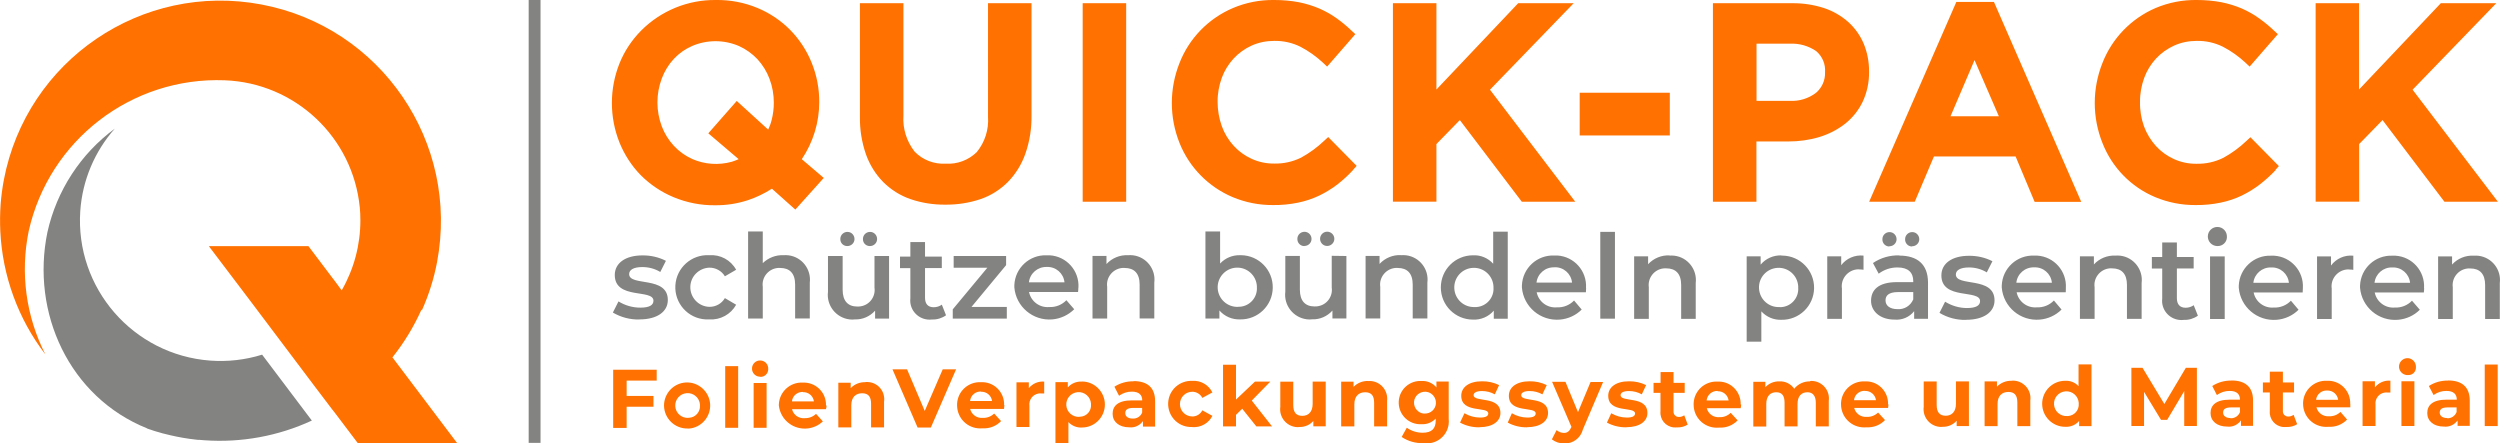
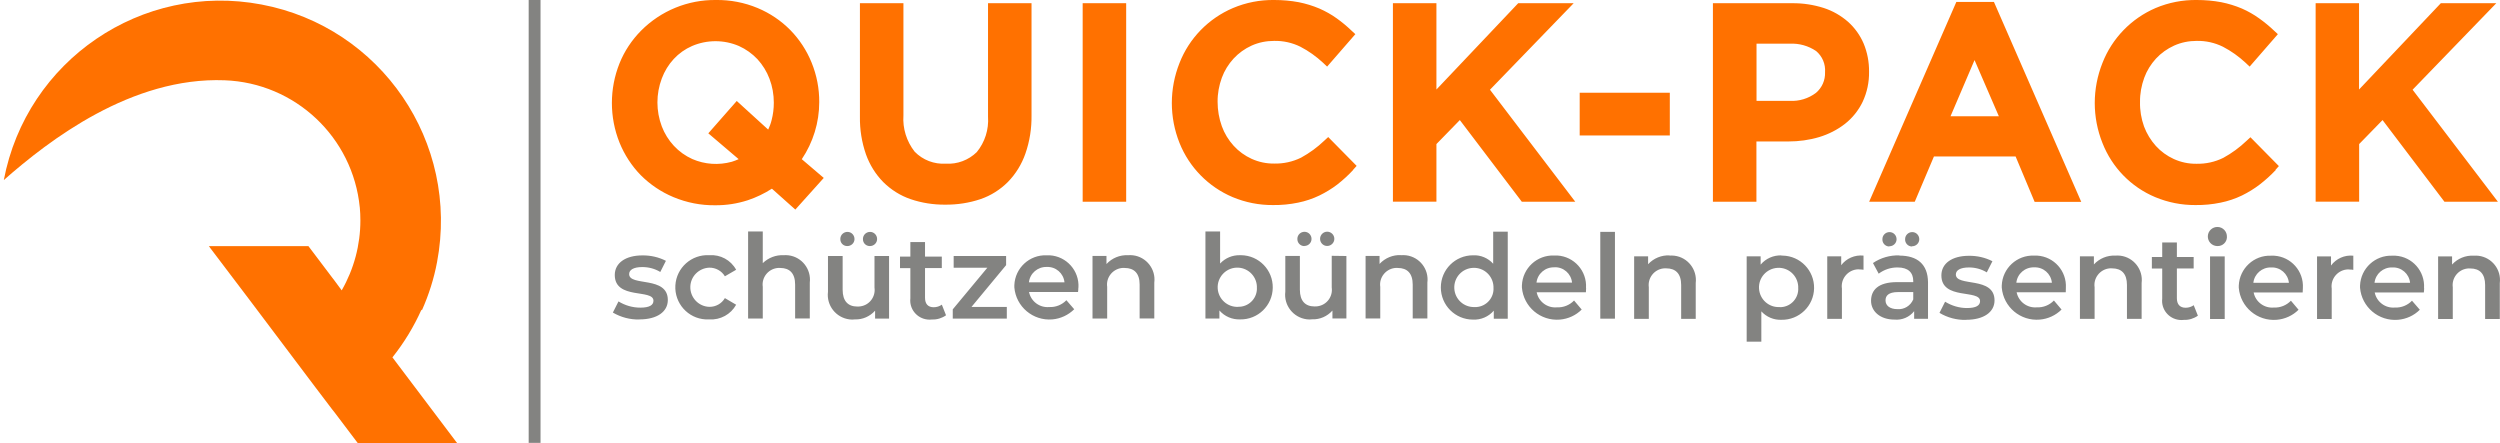
<svg xmlns="http://www.w3.org/2000/svg" id="Ebene_2" viewBox="0 0 248.83 44.11">
  <defs>
    <style>.cls-1,.cls-2{fill:#838381;}.cls-2,.cls-3,.cls-4{fill-rule:evenodd;}.cls-3{fill:#757573;}.cls-4{fill:#ff7100;}</style>
  </defs>
  <g id="Ebene_1-2">
    <g id="Gruppe_38022">
-       <path id="Pfad_7" class="cls-4" d="m42,30.87c.68-1.53,1.19-3.13,1.5-4.78C45.76,14.18,37.94,2.7,26.03.45,14.12-1.81,2.64,6.01.38,17.92c-.15.81-.26,1.63-.32,2.46-.06.87-.07,1.74-.03,2.61.21,4.46,1.77,8.75,4.49,12.29-1.94-3.79-2.52-8.12-1.66-12.29C4.89,13.95,13.09,7.64,22.36,7.99c7.02.26,12.77,5.67,13.45,12.66v-.03c.04.43.06.87.06,1.32,0,2.44-.64,4.84-1.86,6.96l-.76-1.03-.08-.1-2.47-3.27h-9.91l.08.1.03.05,4,5.28c1.97,2.61,4.16,5.53,6.2,8.23l.12.16,1.82,2.4c.09.12.18.23.27.34l2.29,3.03h9.89l-6.43-8.52c1.16-1.46,2.13-3.05,2.89-4.75l.05.07Z" />
-       <path id="Pfad_8" class="cls-2" d="m14.64,42.65l.26.09.1.03.35.12.27.08.18.05.41.12.09.02c.85.22,1.71.4,2.58.52l.17.02.31.04.34.04h.15l.49.04h0c3.67.26,7.35-.41,10.7-1.96l-.62-.82-4.33-5.74c-1.67.52-3.42.72-5.17.59-7.67-.57-13.45-7.22-12.93-14.89.21-3.04,1.42-5.92,3.44-8.2-3.41,2.51-5.79,6.18-6.71,10.31-1.66,8.02,2.18,16.42,9.93,19.53" />
+       <path id="Pfad_7" class="cls-4" d="m42,30.87c.68-1.53,1.19-3.13,1.5-4.78C45.76,14.18,37.94,2.7,26.03.45,14.12-1.81,2.64,6.01.38,17.92C4.89,13.95,13.09,7.64,22.36,7.99c7.02.26,12.77,5.67,13.45,12.66v-.03c.04.43.06.87.06,1.32,0,2.44-.64,4.84-1.86,6.96l-.76-1.03-.08-.1-2.47-3.27h-9.91l.08.1.03.05,4,5.28c1.97,2.61,4.16,5.53,6.2,8.23l.12.16,1.82,2.4c.09.12.18.23.27.34l2.29,3.03h9.89l-6.43-8.52c1.16-1.46,2.13-3.05,2.89-4.75l.05.07Z" />
      <path id="Pfad_9" class="cls-3" d="m20.62,35.21l.35.03-.35-.03" />
-       <path id="Pfad_10" class="cls-4" d="m247.31,42.41h1.29v-6.13h-1.29v6.13Zm-3.75-.8c-.45,0-.73-.22-.73-.54s.19-.52.79-.52h.89v.46c-.15.39-.53.65-.95.62h0Zm.1-3.73c-.68-.01-1.34.17-1.91.54l.47.9c.37-.27.82-.42,1.28-.41.7,0,1.03.32,1.03.87h-1.03c-1.36,0-1.91.55-1.91,1.33s.62,1.35,1.66,1.35c.53.06,1.05-.18,1.36-.62v.55h1.21v-2.54c-.01-1.35-.8-1.98-2.15-1.98h0Zm-4.64,4.52h1.29v-4.45h-1.29v4.45Zm.64-5.07c.41.03.77-.27.8-.68,0-.03,0-.06,0-.08.04-.46-.3-.87-.76-.92-.46-.04-.87.3-.92.76-.04.46.3.87.76.92.04,0,.08,0,.12,0h0Zm-3.28,1.21v-.59h-1.23v4.45h1.29v-2.1c-.08-.6.33-1.15.93-1.23.09-.01.17-.01.26,0h.29v-1.18c-.59-.05-1.16.2-1.53.65h0Zm-4.75.33c.55-.02,1.02.38,1.09.92h-2.2c.07-.55.55-.95,1.1-.92h0Zm2.29,1.33c.05-1.21-.88-2.24-2.1-2.3-.07,0-.15,0-.22,0-1.25-.06-2.31.91-2.37,2.16,0,.04,0,.09,0,.13,0,1.28,1.04,2.31,2.32,2.3.07,0,.15,0,.22-.01.69.04,1.36-.22,1.84-.72l-.66-.76c-.3.29-.7.45-1.12.43-.59.06-1.13-.32-1.27-.89h3.37c0-.11,0-.25,0-.35h0Zm-5.64,1.09c-.15.11-.34.17-.52.17-.29.01-.53-.21-.54-.49,0-.03,0-.07,0-.1v-1.81h1.11v-.99h-1.11v-1.08h-1.3v1.08h-.69v.99h.69v1.83c-.08.81.51,1.53,1.32,1.61.12.01.23,0,.35,0,.37.01.74-.08,1.05-.28l-.35-.92Zm-6.28.32c-.45,0-.73-.22-.73-.54s.19-.52.79-.52h.89v.46c-.14.39-.53.64-.94.62h0Zm.1-3.73c-.68-.01-1.34.17-1.91.54l.46.9c.37-.27.82-.42,1.28-.41.7,0,1.02.32,1.02.87h-1.02c-1.36,0-1.91.55-1.91,1.33s.62,1.35,1.67,1.35c.53.06,1.05-.18,1.36-.62v.55h1.2v-2.54c0-1.35-.79-1.98-2.15-1.98h0Zm-3.44,4.52v-5.79h-1.1l-2.14,3.6-2.17-3.6h-1.11v5.79h1.26v-3.4l1.69,2.79h.61l1.7-2.86v3.47h1.25Zm-12.9-.99c-.68.05-1.27-.46-1.32-1.14-.05-.68.46-1.27,1.14-1.32.68-.05,1.27.46,1.32,1.14,0,.03,0,.06,0,.09.05.63-.42,1.18-1.06,1.23-.02,0-.05,0-.07,0h-.02Zm1.12-5.14v2.16c-.34-.36-.83-.56-1.33-.53-1.27,0-2.29,1.03-2.29,2.29s1.03,2.29,2.29,2.29c.53.03,1.04-.18,1.39-.58v.51h1.23v-6.14h-1.3Zm-6.65,1.63c-.55-.02-1.09.19-1.47.59v-.53h-1.23v4.45h1.29v-2.2c0-.82.45-1.2,1.07-1.2s.9.33.9,1.05v2.35h1.29v-2.55c.13-.96-.55-1.83-1.5-1.96-.11-.02-.23-.02-.34-.01h0Zm-5.55.08v2.2c0,.82-.43,1.2-1.02,1.2s-.9-.33-.9-1.08v-2.33h-1.29v2.52c-.13.97.55,1.86,1.52,1.99.13.02.26.02.38,0,.53.01,1.03-.21,1.38-.6v.53h1.22v-4.45h-1.3Zm-9.05.93c.55-.02,1.02.38,1.09.92h-2.19c.06-.55.54-.96,1.1-.93h0Zm2.29,1.34c.05-1.21-.89-2.24-2.1-2.29-.07,0-.14,0-.21,0-1.25-.06-2.31.9-2.37,2.15,0,.04,0,.09,0,.13,0,1.28,1.04,2.31,2.32,2.3.07,0,.15,0,.22-.01.69.04,1.36-.22,1.84-.72l-.69-.75c-.3.29-.7.45-1.11.43-.59.06-1.13-.32-1.27-.89h3.37c.02-.12.04-.25.04-.37l-.02.02Zm-7.74-2.29c-.62-.02-1.21.25-1.6.73-.33-.48-.88-.76-1.47-.73-.53-.02-1.04.19-1.4.58v-.54h-1.2v4.45h1.29v-2.24c0-.79.4-1.17.98-1.17s.84.33.84,1.05v2.35h1.29v-2.23c0-.79.4-1.17.98-1.17.52,0,.84.33.84,1.05v2.35h1.29v-2.55c.13-.95-.54-1.83-1.5-1.96-.11-.02-.23-.02-.34-.01l-.02.03Zm-9.22.98c.55-.02,1.02.38,1.09.92h-2.19c.06-.56.55-.98,1.11-.95l-.02.02Zm2.29,1.33c.05-1.21-.89-2.24-2.1-2.29-.07,0-.14,0-.21,0-1.25-.06-2.31.9-2.37,2.15,0,.05,0,.09,0,.14,0,1.28,1.04,2.31,2.32,2.3.07,0,.15,0,.22-.01.69.04,1.36-.22,1.84-.72l-.69-.75c-.3.29-.7.45-1.11.43-.59.06-1.13-.32-1.27-.89h3.37c.03-.13.05-.26.05-.39l-.03.02Zm-5.61,1.06c-.15.11-.33.17-.52.17-.29.02-.53-.2-.55-.48,0-.04,0-.07,0-.11v-1.81h1.11v-.99h-1.11v-1.08h-1.29v1.08h-.7v.99h.69v1.83c-.08.81.5,1.52,1.31,1.61.12.01.23,0,.35,0,.37.01.74-.08,1.05-.28l-.34-.92Zm-5.77,1.19c1.33,0,2.1-.59,2.1-1.41,0-1.76-2.67-1.02-2.67-1.78,0-.23.25-.41.83-.41.45,0,.89.11,1.28.33l.43-.92c-.53-.26-1.12-.39-1.71-.38-1.3,0-2.06.6-2.06,1.44,0,1.78,2.67,1.03,2.67,1.76,0,.25-.22.41-.82.41-.54,0-1.08-.15-1.55-.43l-.43.93c.59.32,1.26.48,1.93.47h0Zm-3.55-4.52l-1.26,3.02-1.25-3.02h-1.33l1.93,4.49-.02.04c-.17.38-.38.56-.73.56-.27,0-.53-.11-.73-.28l-.47.92c.35.27.79.42,1.24.41.87.03,1.64-.56,1.85-1.4l2.01-4.72h-1.24Zm-6.34,4.52c1.33,0,2.1-.59,2.1-1.41,0-1.76-2.67-1.02-2.67-1.78,0-.23.25-.41.83-.41.45,0,.89.11,1.28.33l.43-.92c-.53-.26-1.12-.39-1.71-.38-1.3,0-2.06.6-2.06,1.44,0,1.78,2.67,1.03,2.67,1.76,0,.25-.22.41-.82.41-.54,0-1.08-.15-1.55-.43l-.41.93c.58.32,1.24.48,1.91.47h0Zm-4.74,0c1.33,0,2.1-.59,2.1-1.41,0-1.76-2.67-1.02-2.67-1.78,0-.23.25-.41.83-.41.45,0,.89.11,1.28.33l.43-.92c-.53-.26-1.12-.39-1.71-.38-1.3,0-2.06.6-2.06,1.44,0,1.78,2.69,1.03,2.69,1.76,0,.25-.23.41-.82.41-.54,0-1.08-.15-1.55-.43l-.44.93c.59.32,1.26.48,1.93.47h0Zm-5.49-1.35c-.6-.04-1.05-.57-1.01-1.17s.57-1.05,1.17-1.01,1.05.57,1.01,1.17c-.02.27-.14.53-.34.71-.22.21-.52.31-.82.29Zm1.22-3.18v.57c-.36-.43-.91-.67-1.47-.64-1.19-.07-2.21.83-2.28,2.02-.07,1.19.83,2.21,2.02,2.28.09,0,.18,0,.26,0,.53.03,1.04-.18,1.4-.56v.19c0,.8-.38,1.22-1.31,1.22-.56,0-1.11-.17-1.57-.5l-.51.92c.64.43,1.41.65,2.18.61,1.19.19,2.3-.63,2.49-1.82.03-.2.03-.4.01-.6v-3.71h-1.22Zm-6.78-.07c-.55-.02-1.09.19-1.47.59v-.52h-1.23v4.45h1.31v-2.2c0-.82.45-1.2,1.07-1.2s.9.33.9,1.05v2.35h1.29v-2.55c.11-.97-.58-1.85-1.55-1.96-.1-.01-.21-.02-.31,0h0Zm-5.54.07v2.2c0,.82-.43,1.2-1.03,1.2s-.9-.33-.9-1.08v-2.32h-1.29v2.52c-.13.97.56,1.86,1.53,1.99.13.02.25.02.38,0,.53.01,1.03-.21,1.38-.6v.53h1.23v-4.45h-1.3Zm-5.6,4.45h1.56l-2.02-2.57,1.85-1.89h-1.53l-1.89,1.79v-3.47h-1.29v6.14h1.29v-1.15l.62-.61,1.4,1.75Zm-6.37.07c.83.06,1.62-.38,1.99-1.12l-1-.55c-.19.38-.58.62-1,.61-.68,0-1.23-.55-1.23-1.23s.55-1.23,1.23-1.23c.42,0,.81.24,1,.61l1-.54c-.37-.75-1.16-1.21-1.99-1.15-1.27-.06-2.35.91-2.41,2.18-.06,1.27.91,2.35,2.18,2.41.08,0,.16,0,.23,0Zm-5.95-.85c-.46,0-.73-.22-.73-.54s.19-.52.79-.52h.89v.46c-.15.39-.54.63-.95.6h0Zm.1-3.71c-.68-.01-1.34.17-1.91.54l.46.9c.37-.27.82-.42,1.28-.41.7,0,1.03.32,1.03.87h-1.04c-1.36,0-1.91.55-1.91,1.33s.62,1.35,1.66,1.35c.53.06,1.05-.18,1.36-.62v.55h1.21v-2.54c0-1.36-.79-1.99-2.15-1.99h0Zm-5.38,3.54c-.68.05-1.27-.46-1.32-1.14-.05-.68.46-1.27,1.14-1.32.68-.05,1.27.46,1.32,1.14,0,.03,0,.06,0,.09.05.62-.41,1.16-1.02,1.21-.04,0-.08,0-.12,0h0Zm.23-3.51c-.53-.03-1.05.18-1.4.58v-.53h-1.23v6.06h1.29v-2.08c.35.37.84.57,1.34.54,1.27,0,2.29-1.03,2.29-2.29s-1.03-2.29-2.29-2.29h0Zm-5.28.67v-.6h-1.23v4.45h1.29v-2.1c-.08-.6.33-1.15.93-1.24.08-.01.17-.01.25,0h.29v-1.18c-.59-.05-1.16.2-1.53.65h0Zm-4.75.34c.55-.02,1.02.38,1.09.92h-2.19c.06-.56.54-.97,1.1-.94h0Zm2.29,1.34c.05-1.21-.89-2.24-2.1-2.29-.07,0-.14,0-.21,0-1.25-.06-2.31.9-2.37,2.15,0,.05,0,.1,0,.15,0,1.28,1.04,2.31,2.32,2.3.07,0,.15,0,.22-.01.69.04,1.36-.22,1.84-.72l-.69-.75c-.3.29-.7.45-1.12.43-.59.06-1.13-.32-1.27-.89h3.37c.02-.12.03-.25.04-.38h-.02Zm-6.11-3.57l-1.79,4.14-1.76-4.14h-1.45l2.5,5.79h1.32l2.51-5.79h-1.33Zm-7.69,1.28c-.55-.02-1.09.19-1.47.59v-.54h-1.23v4.45h1.29v-2.2c0-.82.45-1.2,1.07-1.2s.9.33.9,1.05v2.35h1.29v-2.55c.14-.94-.5-1.81-1.43-1.95-.13-.02-.26-.02-.38-.02h-.03Zm-6.22.99c.55-.02,1.02.38,1.09.92h-2.19c.06-.57.56-.98,1.13-.94h-.03Zm2.29,1.34c.05-1.22-.9-2.24-2.12-2.29-.07,0-.13,0-.2,0-1.25-.06-2.31.91-2.37,2.16,0,.04,0,.09,0,.13.17,1.43,1.46,2.44,2.89,2.27.56-.07,1.08-.31,1.49-.7l-.68-.75c-.3.29-.7.44-1.12.43-.59.06-1.13-.32-1.27-.89h3.37c.05-.12.07-.25.07-.38l-.05.02Zm-7.2,2.21h1.29v-4.46h-1.29v4.46Zm.65-5.07c.42.02.78-.3.8-.72,0-.01,0-.03,0-.04.04-.45-.3-.84-.74-.87-.45-.04-.84.3-.87.74-.04.45.3.84.74.87.04,0,.08,0,.11,0l-.05.02Zm-3.48,5.07h1.29v-6.14h-1.29v6.14Zm-3.65-.99c-.68.05-1.27-.46-1.32-1.14-.05-.68.46-1.27,1.14-1.32.68-.05,1.27.46,1.32,1.14,0,.03,0,.06,0,.09.04.63-.44,1.18-1.07,1.22,0,0-.02,0-.03,0h-.05Zm0,1.07c1.27-.08,2.23-1.18,2.15-2.44s-1.18-2.23-2.44-2.15c-1.21.08-2.15,1.09-2.15,2.3.02,1.28,1.07,2.3,2.35,2.28.05,0,.1,0,.14,0h-.05Zm-3.17-4.77v-1.09h-4.33v5.79h1.34v-2.11h2.67v-1.07h-2.67v-1.53h2.99Z" />
      <path id="Pfad_11" class="cls-4" d="m174.82,14.07v6.01h-4.33V.32h7.9c1.06-.01,2.11.15,3.12.47.9.29,1.72.76,2.43,1.38.67.6,1.2,1.34,1.55,2.16.37.89.55,1.84.54,2.8.02,1.04-.2,2.07-.64,3.01-.41.85-1.01,1.6-1.76,2.19-.76.59-1.63,1.03-2.55,1.31-1,.3-2.04.44-3.08.44h-3.18Zm25.8,1.5h-8.13l-1.91,4.51h-4.54L194.72.19h3.74l8.69,19.9h-4.64l-1.89-4.51Zm25.89,1.35c-.49.52-1.02,1-1.59,1.44-.56.43-1.15.79-1.78,1.1-.67.32-1.38.56-2.12.71-.82.17-1.66.25-2.5.24-1.38.01-2.74-.26-4.01-.79-2.41-1.01-4.3-2.96-5.25-5.39-1.02-2.55-1.02-5.4,0-7.96.96-2.46,2.87-4.43,5.29-5.47,1.3-.55,2.7-.82,4.11-.8.82,0,1.63.07,2.43.22.7.14,1.39.35,2.05.63.61.27,1.18.59,1.72.98.52.37,1.02.78,1.48,1.22l.38.35-2.81,3.23-.4-.38c-.68-.63-1.43-1.17-2.26-1.6-.81-.4-1.71-.6-2.61-.58-.78,0-1.54.15-2.25.47-.68.31-1.29.74-1.8,1.29-.51.56-.91,1.2-1.17,1.91-.28.77-.43,1.58-.42,2.4-.02.83.12,1.67.4,2.45.27.72.67,1.37,1.18,1.94.5.55,1.11.99,1.79,1.3.71.32,1.47.48,2.25.47.93.02,1.84-.18,2.67-.59.84-.46,1.62-1.03,2.32-1.7l.38-.35,2.83,2.87-.34.38Zm13.62-7.99l8.49,11.15h-5.32l-6.16-8.13-2.33,2.39v5.73h-4.33V.32h4.32v8.59L242.94.32h5.52l-8.33,8.61Zm-65.3-4.58v5.69h3.3c.94.05,1.87-.23,2.62-.8.6-.51.93-1.26.9-2.05.06-.81-.27-1.59-.89-2.11-.77-.52-1.69-.78-2.62-.73h-3.3Zm-95.02,11.5l2.18,1.86-2.83,3.15-2.33-2.08c-.75.48-1.56.87-2.4,1.15-1.05.34-2.14.51-3.24.5-1.43.02-2.84-.26-4.16-.81-1.22-.51-2.32-1.25-3.25-2.18-.91-.93-1.63-2.04-2.12-3.25-1.01-2.53-1.01-5.35,0-7.88.49-1.22,1.22-2.32,2.15-3.26C65.78,1.07,68.46-.03,71.25,0c1.43-.02,2.84.25,4.16.8,1.22.51,2.32,1.25,3.25,2.19.91.93,1.63,2.03,2.12,3.24.51,1.25.77,2.59.76,3.94,0,2.02-.61,4-1.74,5.68ZM102.67.32v11.13c.02,1.31-.18,2.61-.61,3.84-.37,1.06-.96,2.02-1.74,2.82-.77.77-1.7,1.36-2.73,1.71-1.13.38-2.31.56-3.5.55-1.18.01-2.35-.17-3.46-.55-1.02-.35-1.94-.93-2.71-1.69-.77-.78-1.36-1.73-1.73-2.77-.42-1.21-.62-2.47-.6-3.75V.32h4.33v11.16c-.09,1.3.31,2.59,1.12,3.62.81.83,1.94,1.26,3.1,1.19,1.14.07,2.26-.35,3.08-1.15.81-.99,1.21-2.25,1.12-3.53V.32h4.32Zm5.09,0h4.33v19.76h-4.33V.32Zm26.92,16.6c-.48.52-1.01,1-1.57,1.44-.56.43-1.16.79-1.79,1.1-.67.32-1.38.56-2.12.71-.82.17-1.66.25-2.5.24-1.38.01-2.74-.26-4.01-.79-2.41-1.02-4.32-2.96-5.29-5.39-1.02-2.55-1.02-5.4,0-7.96.96-2.46,2.88-4.43,5.32-5.47,1.3-.55,2.7-.82,4.11-.8.82,0,1.64.07,2.44.22.7.14,1.39.35,2.05.63.61.27,1.19.59,1.73.98.52.37,1.01.78,1.47,1.22l.38.35-2.81,3.23-.4-.38c-.68-.63-1.43-1.17-2.26-1.6-.81-.4-1.71-.6-2.61-.58-.78,0-1.54.15-2.25.47-.68.31-1.29.75-1.79,1.29-.51.56-.91,1.2-1.17,1.91-.28.77-.43,1.58-.42,2.4,0,.82.14,1.64.42,2.42.26.72.66,1.38,1.18,1.95.5.55,1.11.99,1.79,1.3.71.32,1.47.48,2.25.47.92.02,1.84-.18,2.67-.59.84-.46,1.62-1.03,2.32-1.7l.38-.35,2.83,2.87-.36.4Zm13.62-7.99l8.49,11.15h-5.32l-6.17-8.13-2.33,2.39v5.73h-4.33V.32h4.33v8.59L151.11.32h5.52l-8.33,8.61Zm-74.78,6.91l-3.02-2.57,2.83-3.22,3.13,2.85c.14-.3.26-.61.34-.94.15-.57.22-1.16.22-1.74,0-.81-.14-1.62-.43-2.38-.27-.72-.68-1.38-1.2-1.95-.52-.55-1.15-1-1.84-1.31-1.49-.64-3.18-.64-4.67,0-.69.3-1.31.74-1.82,1.29-.52.56-.92,1.22-1.19,1.94-.58,1.54-.58,3.23,0,4.77.27.71.68,1.37,1.2,1.93.52.56,1.15,1.01,1.84,1.32,1.24.54,2.63.63,3.93.27.23-.07.46-.16.68-.26h0Zm92.68-2.36h-8.97v-4.25h8.97v4.25Zm32.75-1.91l-2.42-5.59-2.39,5.59h4.81Z" />
      <path id="Pfad_12" class="cls-2" d="m246.21,25.45c-.81-.05-1.6.28-2.15.88v-.81h-1.39v6.23h1.46v-3.15c-.12-.91.51-1.74,1.42-1.87.11-.01.22-.02.32-.01.94,0,1.48.53,1.48,1.65v3.38h1.46v-3.57c.17-1.34-.78-2.55-2.11-2.72-.16-.02-.32-.02-.49-.01m-8.09,1.17c.9-.04,1.67.63,1.76,1.53h-3.54c.1-.9.87-1.56,1.77-1.53h0Zm3.15,2.05c.1-1.68-1.17-3.12-2.85-3.22-.1,0-.2,0-.3,0-1.71-.07-3.15,1.26-3.22,2.97,0,.07,0,.15,0,.22.16,1.92,1.85,3.35,3.78,3.19.82-.07,1.59-.42,2.17-1l-.78-.9c-.44.46-1.06.71-1.69.68-.96.09-1.83-.56-2.02-1.5h4.89c.02-.14.03-.29.03-.43h0Zm-9.26-2.24v-.91h-1.39v6.23h1.46v-3.02c-.13-.92.52-1.77,1.44-1.9.12-.02.25-.02.37,0,.11,0,.23.01.34.03v-1.41c-.86-.09-1.71.29-2.22.98h0Zm-5.95.19c.9-.04,1.67.63,1.76,1.53h-3.54c.1-.89.87-1.56,1.77-1.53h0Zm3.15,2.05c.1-1.68-1.18-3.12-2.86-3.22-.1,0-.2,0-.3,0-1.71-.07-3.15,1.27-3.22,2.98,0,.07,0,.14,0,.21.16,1.92,1.85,3.35,3.78,3.19.82-.07,1.59-.42,2.17-1l-.76-.9c-.44.46-1.06.71-1.69.68-.96.09-1.83-.56-2.02-1.5h4.88c.01-.14.02-.32.02-.43h0Zm-9.24,3.08h1.46v-6.23h-1.46v6.23Zm.74-7.26c.5.02.92-.37.94-.86,0-.02,0-.03,0-.05.02-.53-.39-.97-.91-.99-.53-.02-.97.39-.99.91-.02.53.39.97.91.99.02,0,.04,0,.06,0Zm-2.35,5.88c-.24.17-.52.26-.82.26-.56,0-.87-.33-.87-.94v-2.97h1.67v-1.14h-1.67v-1.45h-1.46v1.45h-1.03v1.15h1.03v3c-.12,1.05.64,1.99,1.69,2.11.15.02.31.02.46,0,.5.02.99-.13,1.4-.42l-.41-1.03Zm-7.8-4.93c-.81-.04-1.6.28-2.15.88v-.81h-1.39v6.23h1.46v-3.15c-.13-.9.51-1.74,1.41-1.87.11-.02.22-.02.33-.01.94,0,1.48.53,1.48,1.65v3.38h1.46v-3.57c.17-1.34-.79-2.56-2.12-2.72-.16-.02-.32-.02-.49-.01h0Zm-8.09,1.17c.9-.04,1.67.63,1.76,1.53h-3.54c.1-.9.87-1.56,1.78-1.53h0Zm3.15,2.05c.1-1.68-1.18-3.12-2.86-3.22-.1,0-.2,0-.3,0-1.71-.07-3.15,1.26-3.22,2.97,0,.07,0,.15,0,.22.17,1.93,1.86,3.35,3.79,3.18.81-.07,1.58-.42,2.16-1l-.76-.9c-.44.46-1.06.71-1.69.68-.96.09-1.83-.56-2.02-1.5h4.89c0-.14.01-.32.01-.43h0Zm-9.93,3.17c1.75,0,2.83-.76,2.83-1.93,0-2.44-3.85-1.32-3.85-2.58,0-.41.42-.7,1.31-.7.62,0,1.23.16,1.77.49l.56-1.11c-.72-.37-1.53-.55-2.34-.54-1.68,0-2.74.76-2.74,1.95,0,2.49,3.85,1.36,3.85,2.56,0,.43-.38.69-1.31.69-.77,0-1.52-.23-2.17-.63l-.56,1.11c.8.48,1.71.72,2.64.7h.02Zm-6.83-1.06c-.74,0-1.19-.34-1.19-.87,0-.45.27-.83,1.26-.83h1.5v.73c-.27.64-.91,1.03-1.6.97h.03Zm.2-5.35c-.94-.03-1.86.23-2.64.76l.57,1.06c.54-.41,1.21-.63,1.89-.62,1.04,0,1.55.5,1.55,1.36v.1h-1.61c-1.91,0-2.59.82-2.59,1.86s.9,1.87,2.33,1.87c.75.07,1.49-.24,1.96-.84v.76h1.38v-3.64c-.02-1.79-1.06-2.65-2.86-2.65l.02-.02Zm1.26-.91c.39,0,.71-.31.71-.7s-.31-.71-.7-.71-.71.31-.71.7c0,0,0,0,0,.01-.02.37.27.7.64.72.01,0,.03,0,.04,0l.02-.02Zm-2.26,0c.39,0,.71-.31.71-.7s-.31-.71-.7-.71-.71.31-.71.7c0,0,0,0,0,.01-.02.37.27.7.64.72.01,0,.03,0,.04,0l.02-.02Zm-4.8,1.89v-.89h-1.39v6.23h1.46v-3.02c-.13-.92.52-1.77,1.44-1.9.12-.02.25-.02.37,0,.11,0,.23.01.34.03v-1.41c-.87-.09-1.72.28-2.24.98l.02-.02Zm-6.11,4.16c-1.08.07-2-.75-2.07-1.83s.75-2,1.83-2.07c1.08-.07,2,.75,2.07,1.83,0,.05,0,.09,0,.14.07,1.01-.69,1.88-1.7,1.94-.05,0-.1,0-.15,0v-.02Zm.17-5.14c-.8-.03-1.57.31-2.08.92v-.83h-1.39v8.5h1.46v-3.02c.51.56,1.24.87,2,.84,1.76.03,3.22-1.37,3.25-3.14.03-1.76-1.37-3.22-3.14-3.25-.04,0-.08,0-.11,0v-.02Zm-11.13,0c-.81-.04-1.6.28-2.15.88v-.79h-1.39v6.23h1.46v-3.15c-.12-.91.51-1.74,1.42-1.87.11-.01.22-.02.32-.01.93,0,1.48.53,1.48,1.65v3.38h1.45v-3.57c.16-1.34-.79-2.56-2.13-2.72-.16-.02-.32-.02-.48-.01l.02-.02Zm-6.91,6.3h1.46v-8.64h-1.46v8.64Zm-4.57-5.12c.9-.04,1.67.63,1.76,1.53h-3.54c.1-.89.88-1.56,1.78-1.52h0Zm3.15,2.05c.1-1.68-1.18-3.12-2.86-3.22-.1,0-.2,0-.3,0-1.71-.07-3.15,1.26-3.22,2.97,0,.07,0,.15,0,.22.16,1.92,1.85,3.35,3.78,3.19.82-.07,1.59-.42,2.17-1l-.76-.9c-.44.46-1.06.71-1.7.68-.96.09-1.83-.56-2.02-1.5h4.9c0-.14.02-.32.02-.43h0Zm-11.07,1.91c-1.08.05-1.99-.78-2.04-1.86-.05-1.08.78-1.99,1.86-2.04s1.99.78,2.04,1.86c0,.03,0,.07,0,.1.07,1-.69,1.87-1.69,1.94-.06,0-.11,0-.17,0h0Zm1.83-7.51v3.2c-.51-.57-1.25-.88-2.01-.84-1.77,0-3.2,1.43-3.2,3.2s1.43,3.2,3.2,3.2h0c.79.04,1.55-.29,2.07-.89v.8h1.39v-8.66h-1.45Zm-9.16,2.34c-.81-.04-1.6.28-2.15.88v-.8h-1.39v6.23h1.46v-3.15c-.13-.9.51-1.74,1.41-1.87.11-.02.22-.02.33-.01.94,0,1.49.53,1.49,1.65v3.38h1.46v-3.57c.17-1.33-.77-2.55-2.11-2.72-.16-.02-.33-.02-.49-.01h0Zm-6.91.07v3.15c.13.9-.49,1.74-1.39,1.87-.1.02-.21.02-.32.02-.92,0-1.46-.54-1.46-1.67v-3.36h-1.45v3.56c-.17,1.35.79,2.58,2.14,2.75.18.02.36.03.54,0,.77.03,1.5-.3,2.01-.87v.79h1.39v-6.22l-1.46-.02Zm-.45-.98c.39,0,.71-.32.71-.71s-.32-.71-.71-.71c-.39,0-.71.32-.71.71h0c0,.39.31.71.7.71,0,0,0,0,0,0h0Zm-2.27,0c.39,0,.71-.31.71-.7,0-.39-.31-.71-.7-.71-.39,0-.71.31-.71.7,0,0,0,0,0,.01-.01.38.28.69.65.71.02,0,.04,0,.06,0h-.01Zm-6.57,6.06c-1.08.06-2-.77-2.06-1.84-.06-1.08.77-2,1.84-2.06,1.08-.06,2,.77,2.06,1.84,0,.04,0,.07,0,.11.07,1-.69,1.87-1.69,1.94-.05,0-.1,0-.15,0Zm.16-5.14c-.75-.02-1.47.28-1.98.83v-3.19h-1.46v8.66h1.39v-.8c.52.6,1.28.92,2.07.89,1.76.03,3.22-1.38,3.24-3.15.03-1.76-1.38-3.22-3.15-3.24-.04,0-.07,0-.11,0h0Zm-11.14,0c-.81-.04-1.6.28-2.15.88v-.81h-1.39v6.23h1.46v-3.15c-.13-.9.51-1.74,1.41-1.87.11-.02.22-.02.33-.01.94,0,1.49.53,1.49,1.65v3.38h1.46v-3.57c.17-1.34-.79-2.56-2.12-2.72-.16-.02-.33-.02-.49-.01h0Zm-8.09,1.17c.9-.04,1.67.63,1.76,1.53h-3.54c.1-.9.88-1.56,1.78-1.53h0Zm3.15,2.06c.1-1.68-1.18-3.12-2.86-3.22-.1,0-.2,0-.3,0-1.71-.07-3.15,1.26-3.22,2.97,0,.07,0,.15,0,.22.16,1.93,1.86,3.35,3.78,3.19.82-.07,1.59-.43,2.18-1.01l-.78-.9c-.44.46-1.06.71-1.7.68-.96.09-1.83-.56-2.02-1.5h4.88c.02-.14.03-.29.03-.43h0Zm-10.64,1.91l3.44-4.15v-.91h-5.22v1.17h3.35l-3.44,4.14v.92h5.38v-1.16h-3.51Zm-2.95-.22c-.24.17-.52.26-.82.26-.56,0-.86-.33-.86-.94v-2.96h1.67v-1.14h-1.67v-1.45h-1.46v1.45h-1.03v1.15h1.03v3c-.12,1.05.64,1.99,1.69,2.11.15.02.31.02.46,0,.5.02.99-.13,1.4-.42l-.41-1.04Zm-6.71-4.85v3.15c.13.9-.49,1.74-1.39,1.87-.1.02-.21.02-.32.02-.92,0-1.46-.54-1.46-1.67v-3.36h-1.46v3.56c-.17,1.35.79,2.58,2.14,2.75.18.02.36.03.54,0,.77.03,1.5-.3,2.01-.87v.79h1.39v-6.23h-1.45Zm-.45-.98c.39,0,.71-.31.71-.7,0-.39-.31-.71-.7-.71-.39,0-.71.31-.71.7,0,0,0,0,0,.01-.01.38.28.69.66.7.01,0,.03,0,.04,0Zm-2.27,0c.39.01.72-.29.73-.68s-.29-.72-.68-.73-.72.29-.73.68c0,0,0,.02,0,.03-.01.38.28.69.66.7,0,0,.02,0,.02,0Zm-6.32.91c-.77-.04-1.52.25-2.08.79v-3.15h-1.46v8.66h1.46v-3.15c-.13-.91.51-1.74,1.41-1.87.11-.02.22-.02.33-.01.93,0,1.48.53,1.48,1.65v3.38h1.46v-3.57c.16-1.34-.79-2.56-2.13-2.72-.16-.02-.32-.02-.48-.01h0Zm-7.4,6.39c1.1.07,2.14-.5,2.67-1.46l-1.12-.66c-.32.55-.91.88-1.55.87-1.08-.03-1.92-.94-1.89-2.01.03-1.03.86-1.85,1.89-1.89.63-.01,1.23.32,1.55.86l1.12-.65c-.53-.97-1.57-1.53-2.67-1.45-1.76-.1-3.28,1.24-3.38,3.01-.1,1.76,1.24,3.28,3.01,3.38.12,0,.25,0,.38,0h0Zm-6.95,0c1.75,0,2.82-.76,2.82-1.93,0-2.44-3.85-1.32-3.85-2.58,0-.41.42-.7,1.31-.7.63,0,1.25.16,1.79.49l.56-1.11c-.72-.37-1.53-.55-2.34-.54-1.68,0-2.75.76-2.75,1.95,0,2.49,3.85,1.36,3.85,2.56,0,.43-.38.69-1.31.69-.77,0-1.52-.22-2.17-.62l-.56,1.11c.8.47,1.71.71,2.64.69h0Z" />
      <rect id="Rechteck_2" class="cls-1" x="52.62" width="1.18" height="44.08" />
    </g>
  </g>
</svg>